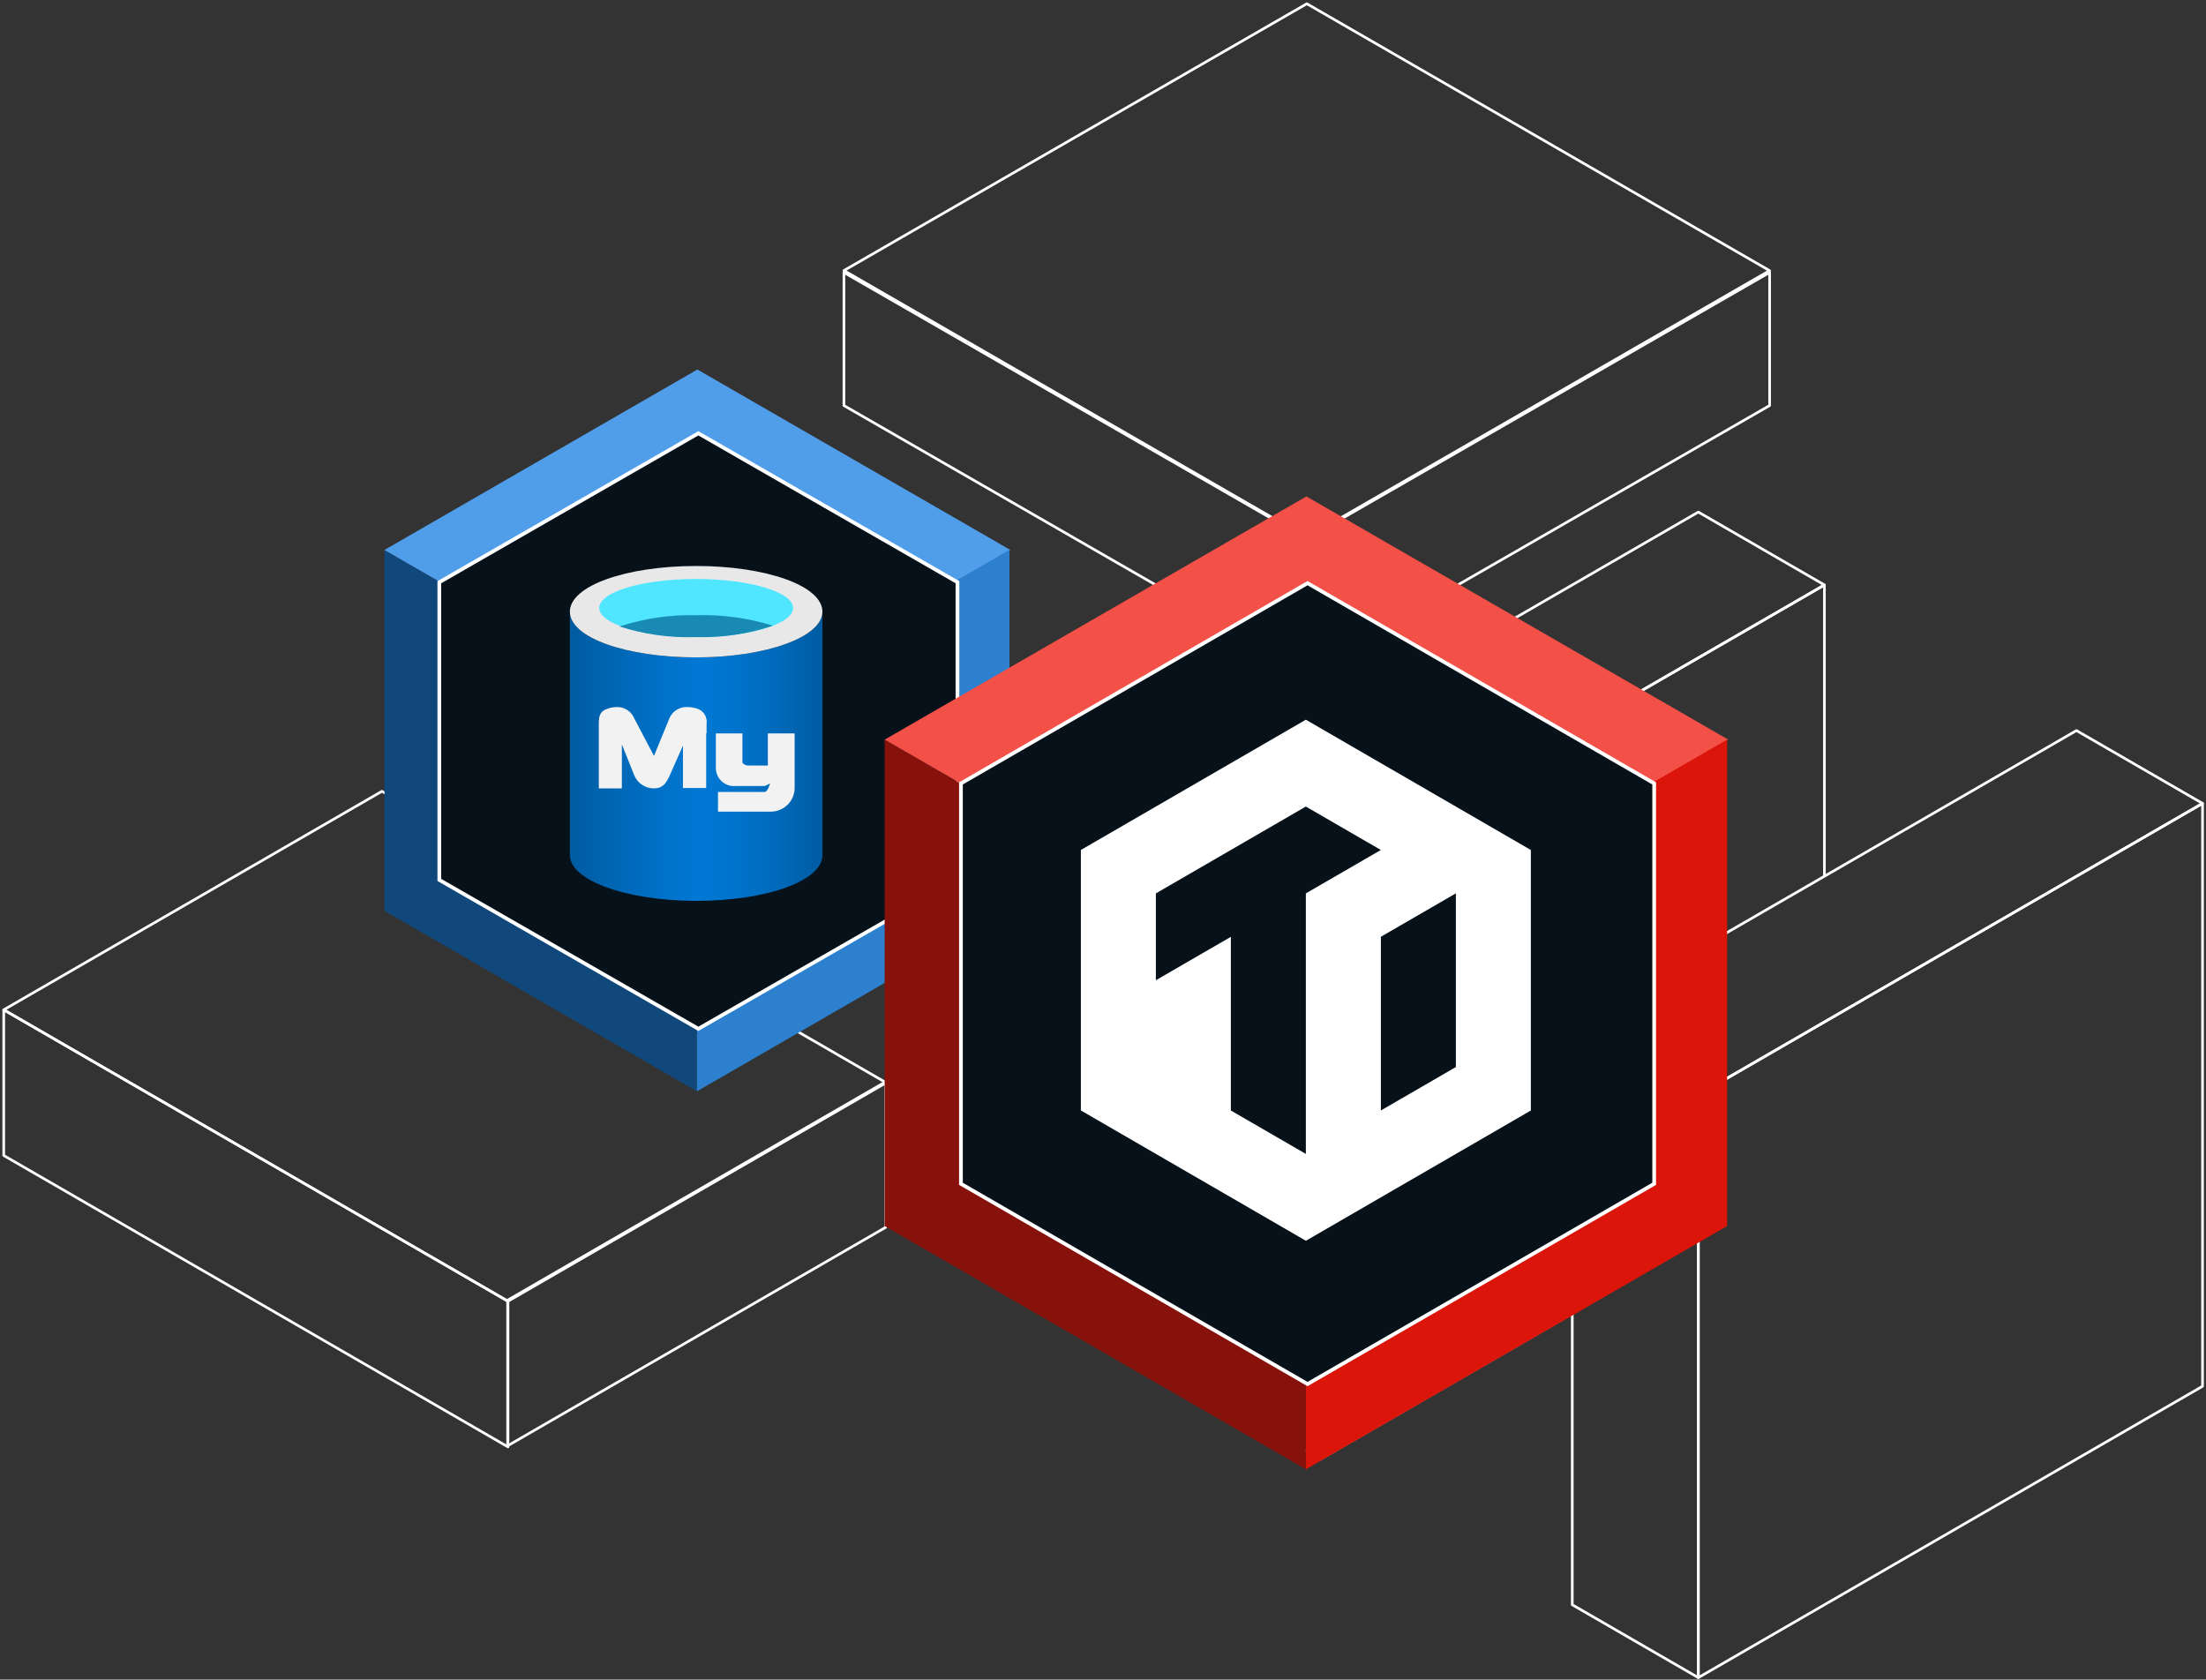
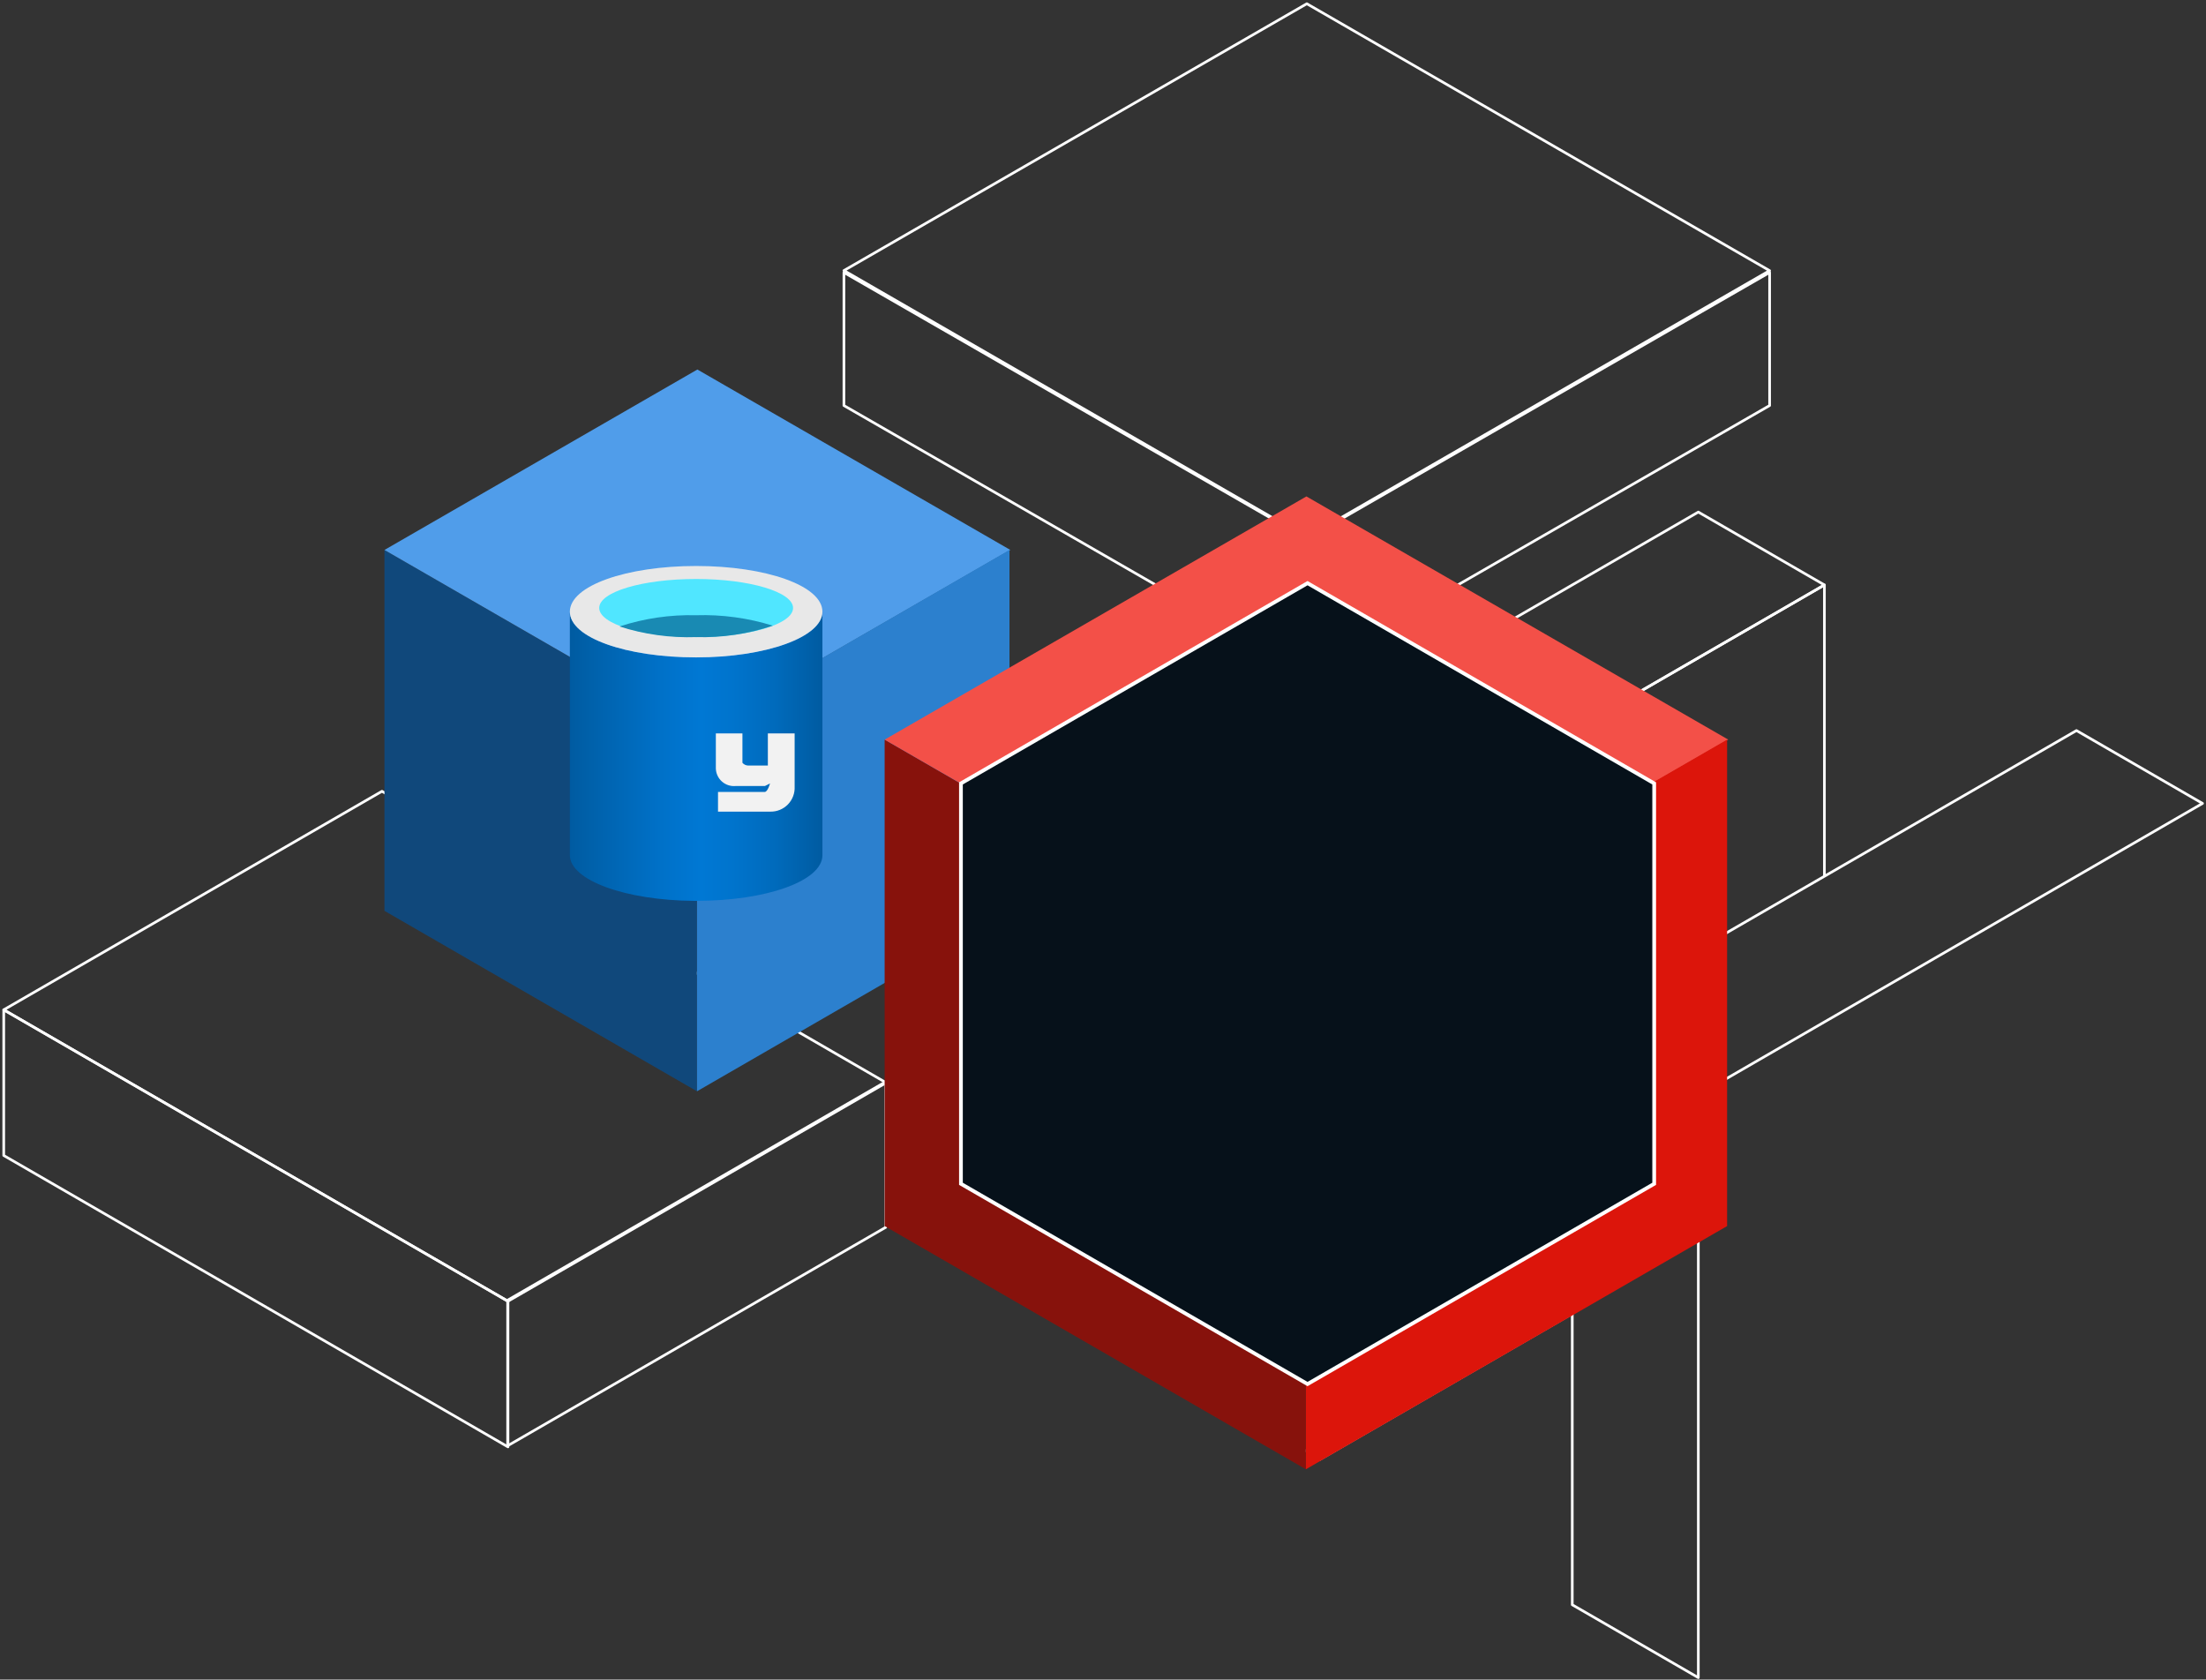
<svg xmlns="http://www.w3.org/2000/svg" width="591" height="450" viewBox="0 0 591 450" fill="none">
  <rect x="0" y="0" width="591" height="450" fill="#333333" stroke="none" />
  <path d="M474.09 72.514L350.104 1L226.09 72.486L350.076 144L474.081 72.514H474.09Z" stroke="white" stroke-width="0.71" stroke-linejoin="round" />
  <path d="M474.09 73L350.09 144.349V180L474.09 108.651V73Z" stroke="white" stroke-width="0.71" stroke-linejoin="round" />
  <path d="M350.09 144.352L226.09 73V108.658L350.09 180V144.352Z" stroke="white" stroke-width="0.71" stroke-linejoin="round" />
  <path d="M488.77 234.8V156.73L353.68 234.8V390.95L421.23 351.92" stroke="white" stroke-width="0.71" stroke-linejoin="round" />
  <path d="M319.91 215.29L454.99 137.19L488.77 156.72L353.69 234.81L319.91 215.29Z" stroke="white" stroke-width="0.71" stroke-linejoin="round" />
  <path d="M319.91 215.35L353.68 234.87V390.95L319.91 371.42V215.35Z" stroke="white" stroke-width="0.71" stroke-linejoin="round" />
-   <path d="M454.99 293.33L590.07 215.25V371.41L454.99 449.47V293.33Z" stroke="white" stroke-width="0.71" stroke-linejoin="round" />
  <path d="M421.219 273.82L556.299 195.73L590.069 215.25L454.989 293.34L421.219 273.82Z" stroke="white" stroke-width="0.71" stroke-linejoin="round" />
  <path d="M421.219 273.87L454.989 293.39V449.47L421.219 429.95V273.87Z" stroke="white" stroke-width="0.71" stroke-linejoin="round" />
  <path d="M237.31 289.81L136 348.34V387.35L237.31 328.81V289.81Z" stroke="white" stroke-width="0.71" stroke-linejoin="round" />
  <path d="M136.09 348.62L1 270.56V309.58L136.09 387.65V348.63V348.62Z" stroke="white" stroke-width="0.71" stroke-linejoin="round" />
  <path d="M237.41 290.09L102.33 212L1.01 270.54L136.08 348.63L237.4 290.09H237.41Z" stroke="white" stroke-width="0.71" stroke-linejoin="round" />
  <path d="M186.724 292.379L103 244.034V147.345L186.724 195.683V292.379Z" fill="#10487B" />
  <path d="M270.67 147.338L186.832 195.689L103 147.345L186.832 99L270.67 147.338Z" fill="#509DEA" />
  <path d="M186.725 292.379L270.449 244.034V147.345L186.731 195.683V292.379H186.725Z" fill="#2C80CE" />
-   <path d="M256.51 155.983V235.749L187.097 275.641L117.697 235.749V155.983L187.097 116.091L256.51 155.983Z" fill="#06111A" stroke="white" />
  <path d="M186.5 176.128C167.817 176.128 152.67 170.85 152.67 163.883V229.117C152.67 235.819 167.553 241.256 186.025 241.361H186.5C205.184 241.361 220.331 236.083 220.331 229.117V163.883C220.331 170.692 205.184 176.128 186.5 176.128Z" fill="url(#paint0_linear_8574_11294)" />
  <path d="M220.331 163.883C220.331 170.691 205.184 176.128 186.5 176.128C167.817 176.128 152.67 170.85 152.67 163.883C152.67 156.916 167.817 151.639 186.5 151.639C205.184 151.639 220.331 156.916 220.331 163.883Z" fill="#E8E8E8" />
  <path d="M212.467 162.88C212.467 167.208 200.803 170.692 186.5 170.692C172.197 170.692 160.533 167.208 160.533 162.88C160.533 158.553 172.197 155.122 186.5 155.122C200.803 155.122 212.467 158.605 212.467 162.88Z" fill="#50E6FF" />
  <path d="M186.499 164.834C179.534 164.656 172.59 165.673 165.969 167.842C172.596 169.97 179.543 170.935 186.499 170.692C193.47 170.896 200.422 169.86 207.03 167.631C200.39 165.562 193.451 164.617 186.499 164.834Z" fill="#198AB3" />
  <path d="M205.711 196.5V205.103H200.433C200.14 205.096 199.852 205.026 199.588 204.899C199.324 204.771 199.09 204.589 198.902 204.364V196.5H191.777V205.894C191.796 206.556 191.95 207.206 192.23 207.806C192.509 208.406 192.909 208.942 193.403 209.382C193.897 209.822 194.476 210.156 195.104 210.364C195.732 210.572 196.396 210.649 197.055 210.592H204.919L206.291 209.906C206.291 209.906 205.711 212.069 204.919 212.175H192.358V217.453H206.397C207.272 217.468 208.14 217.304 208.949 216.97C209.758 216.636 210.489 216.139 211.098 215.511C211.706 214.882 212.179 214.135 212.487 213.316C212.795 212.497 212.932 211.624 212.888 210.75V196.5H205.711Z" fill="#F2F2F2" />
-   <path d="M189.297 196.5V193.914C189.426 193.046 189.242 192.16 188.778 191.416C188.314 190.671 187.6 190.116 186.764 189.85C185.91 189.581 185.02 189.439 184.125 189.428C183.107 189.383 182.1 189.653 181.241 190.2C180.381 190.748 179.711 191.547 179.322 192.489L175.206 202.517L169.928 192.489C169.561 191.585 168.933 190.812 168.125 190.267C167.316 189.721 166.364 189.429 165.389 189.428C164.47 189.422 163.558 189.583 162.697 189.903C160.85 190.483 160.428 191.697 160.428 193.755V211.225H166.603V199.455L169.928 207.742C170.365 208.778 171.1 209.662 172.039 210.282C172.978 210.902 174.08 211.23 175.206 211.225C177.528 211.225 178.478 209.853 179.428 207.742L182.964 199.772V211.119H189.192V196.5H189.297Z" fill="#F2F2F2" />
  <path d="M349.85 393.653L237 328.49V198.164L349.85 263.318V393.653Z" fill="#87120C" />
  <path d="M463 198.154L349.995 263.326L237 198.163L349.995 133L463 198.154Z" fill="#F35048" />
  <path d="M349.852 393.653L462.702 328.49V198.164L349.861 263.318V393.653H349.852Z" fill="#DC150B" />
  <path d="M443.166 209.886V317.165L350.294 370.812L257.441 317.165V209.886L350.294 156.238L443.166 209.886Z" fill="#06111A" stroke="white" />
-   <path d="M410.127 227.725V297.526L349.856 332.426L289.572 297.514V227.725L349.844 192.824L410.115 227.725H410.127ZM349.844 309.147V239.358L369.934 227.725L349.844 216.091L309.663 239.358V262.625L329.753 250.992V297.526L349.844 309.159V309.147ZM390.037 285.88V239.346L369.946 250.98V297.514L390.037 285.88Z" fill="white" />
  <defs>
    <linearGradient id="paint0_linear_8574_11294" x1="152.67" y1="202.622" x2="220.331" y2="202.622" gradientUnits="userSpaceOnUse">
      <stop stop-color="#005BA1" />
      <stop offset="0.07" stop-color="#0060A9" />
      <stop offset="0.36" stop-color="#0071C8" />
      <stop offset="0.52" stop-color="#0078D4" />
      <stop offset="0.64" stop-color="#0074CD" />
      <stop offset="0.82" stop-color="#006ABB" />
      <stop offset="1" stop-color="#005BA1" />
    </linearGradient>
  </defs>
</svg>